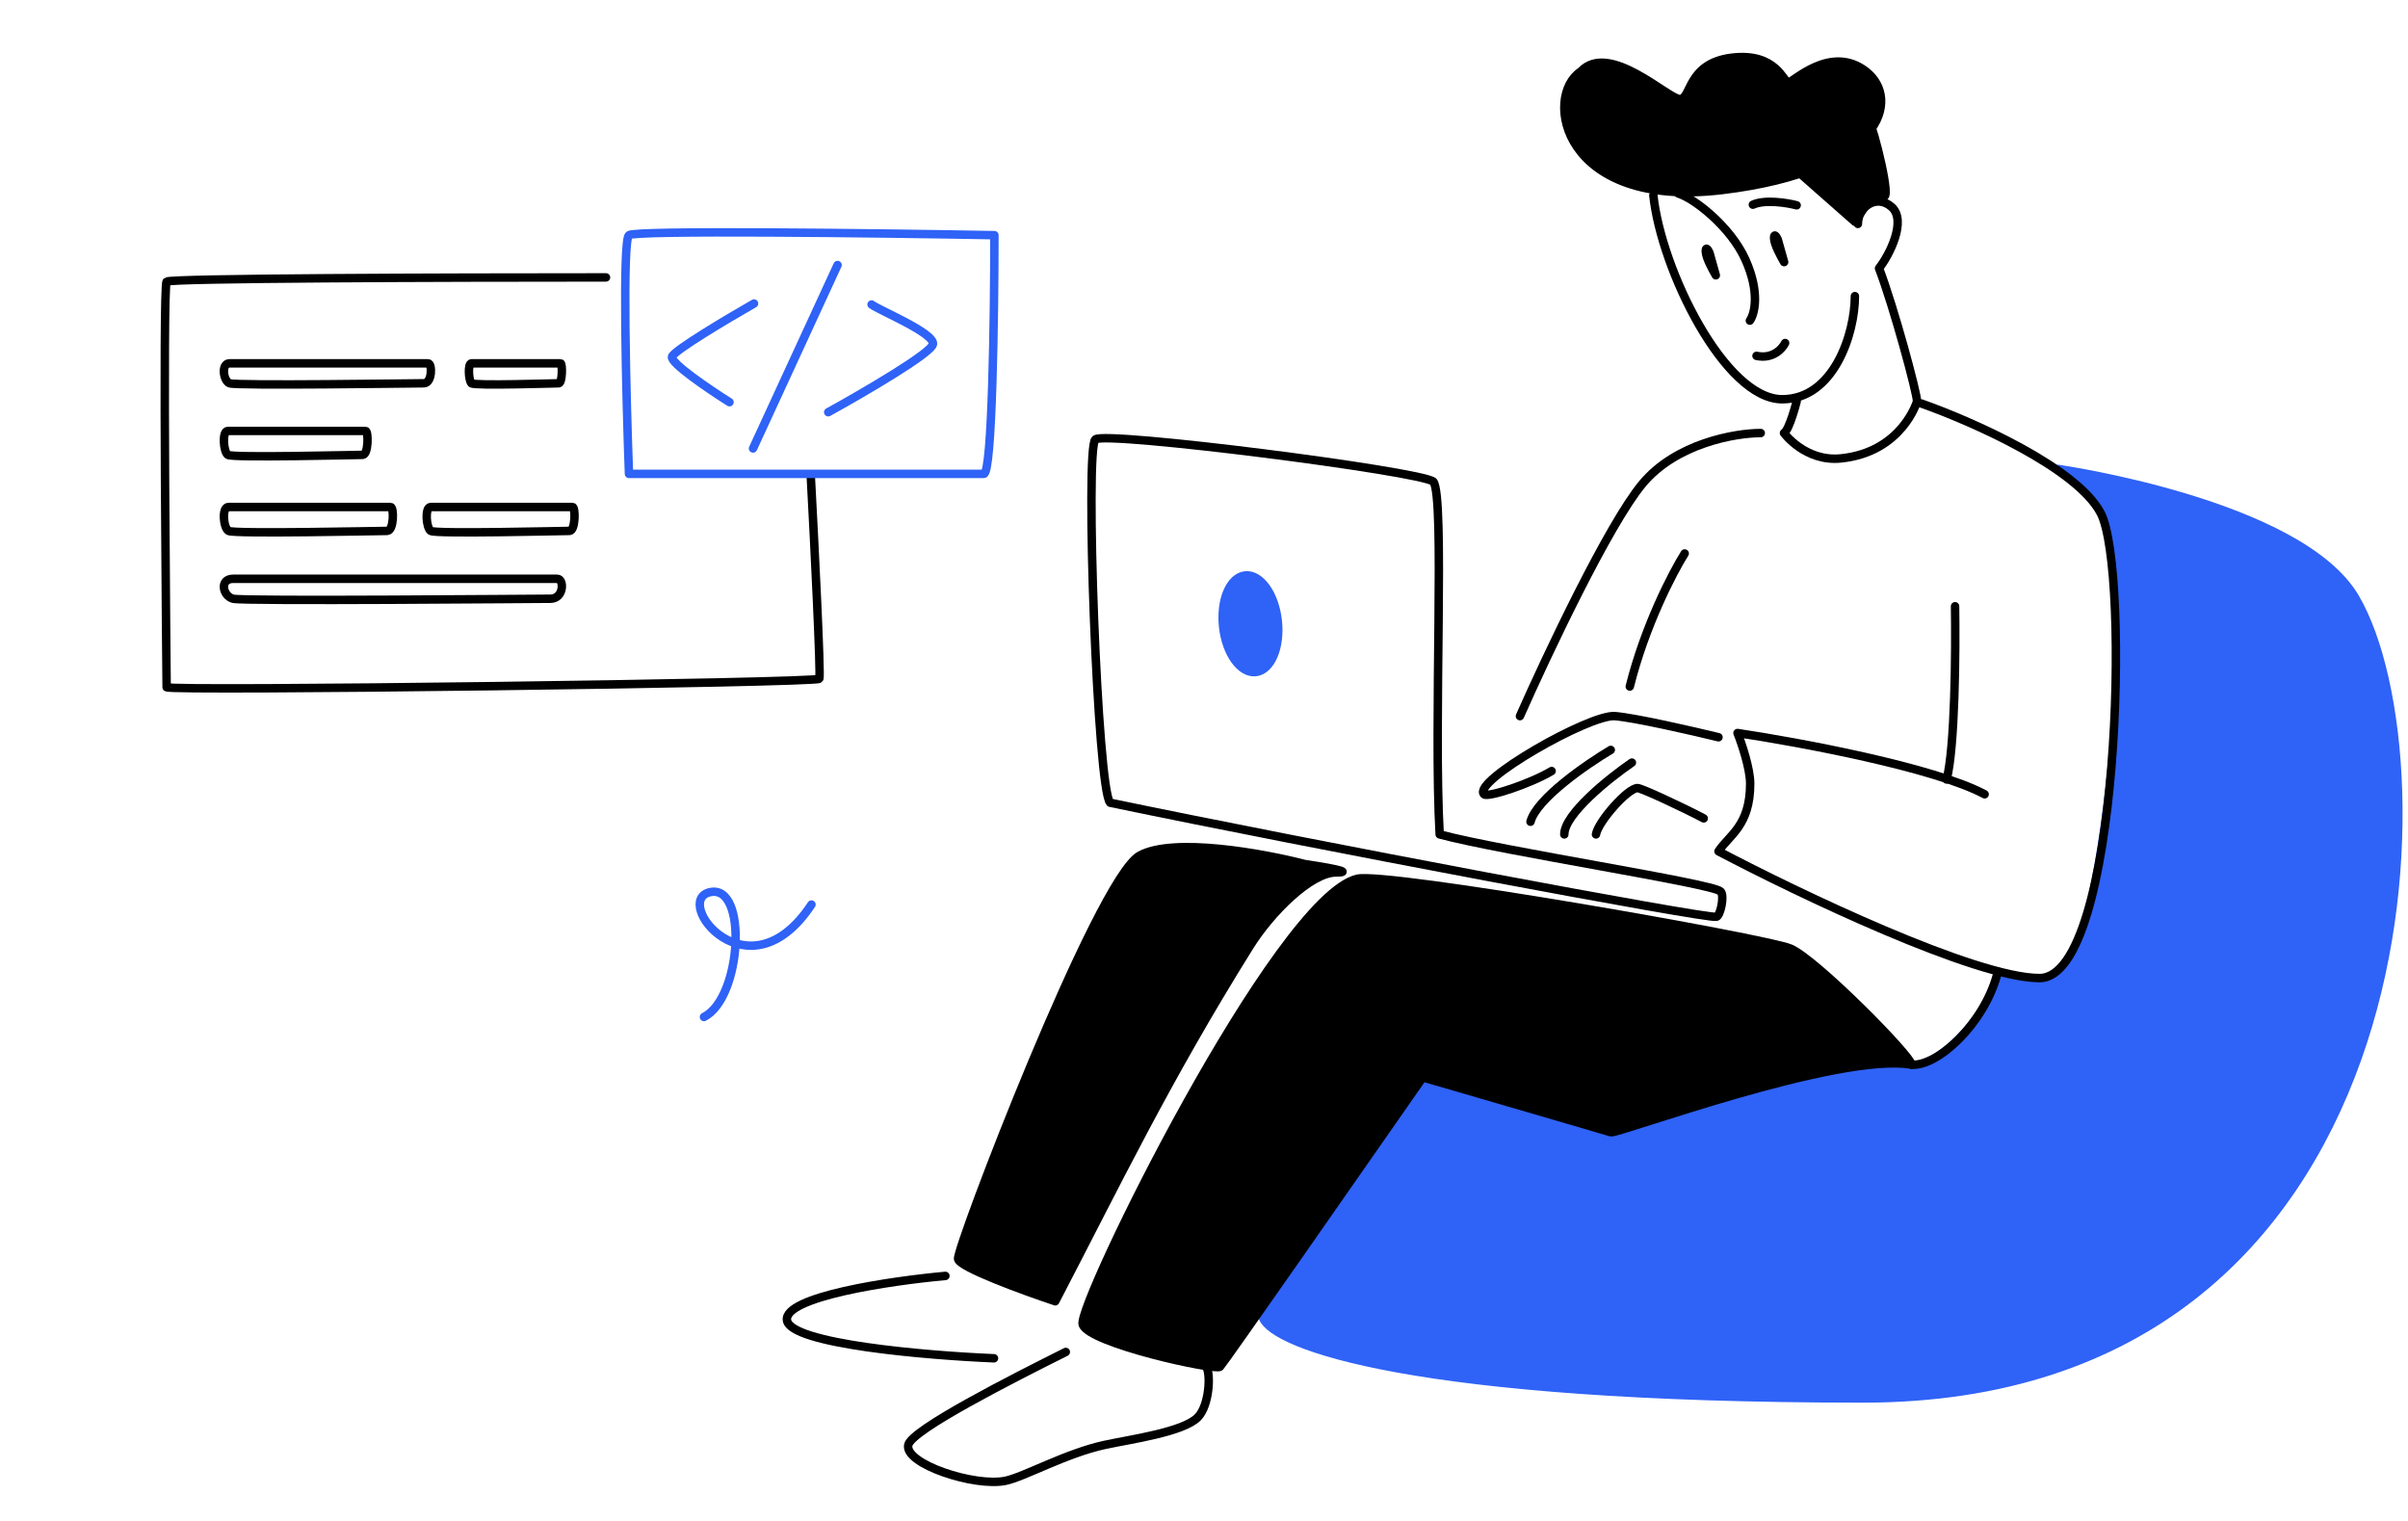
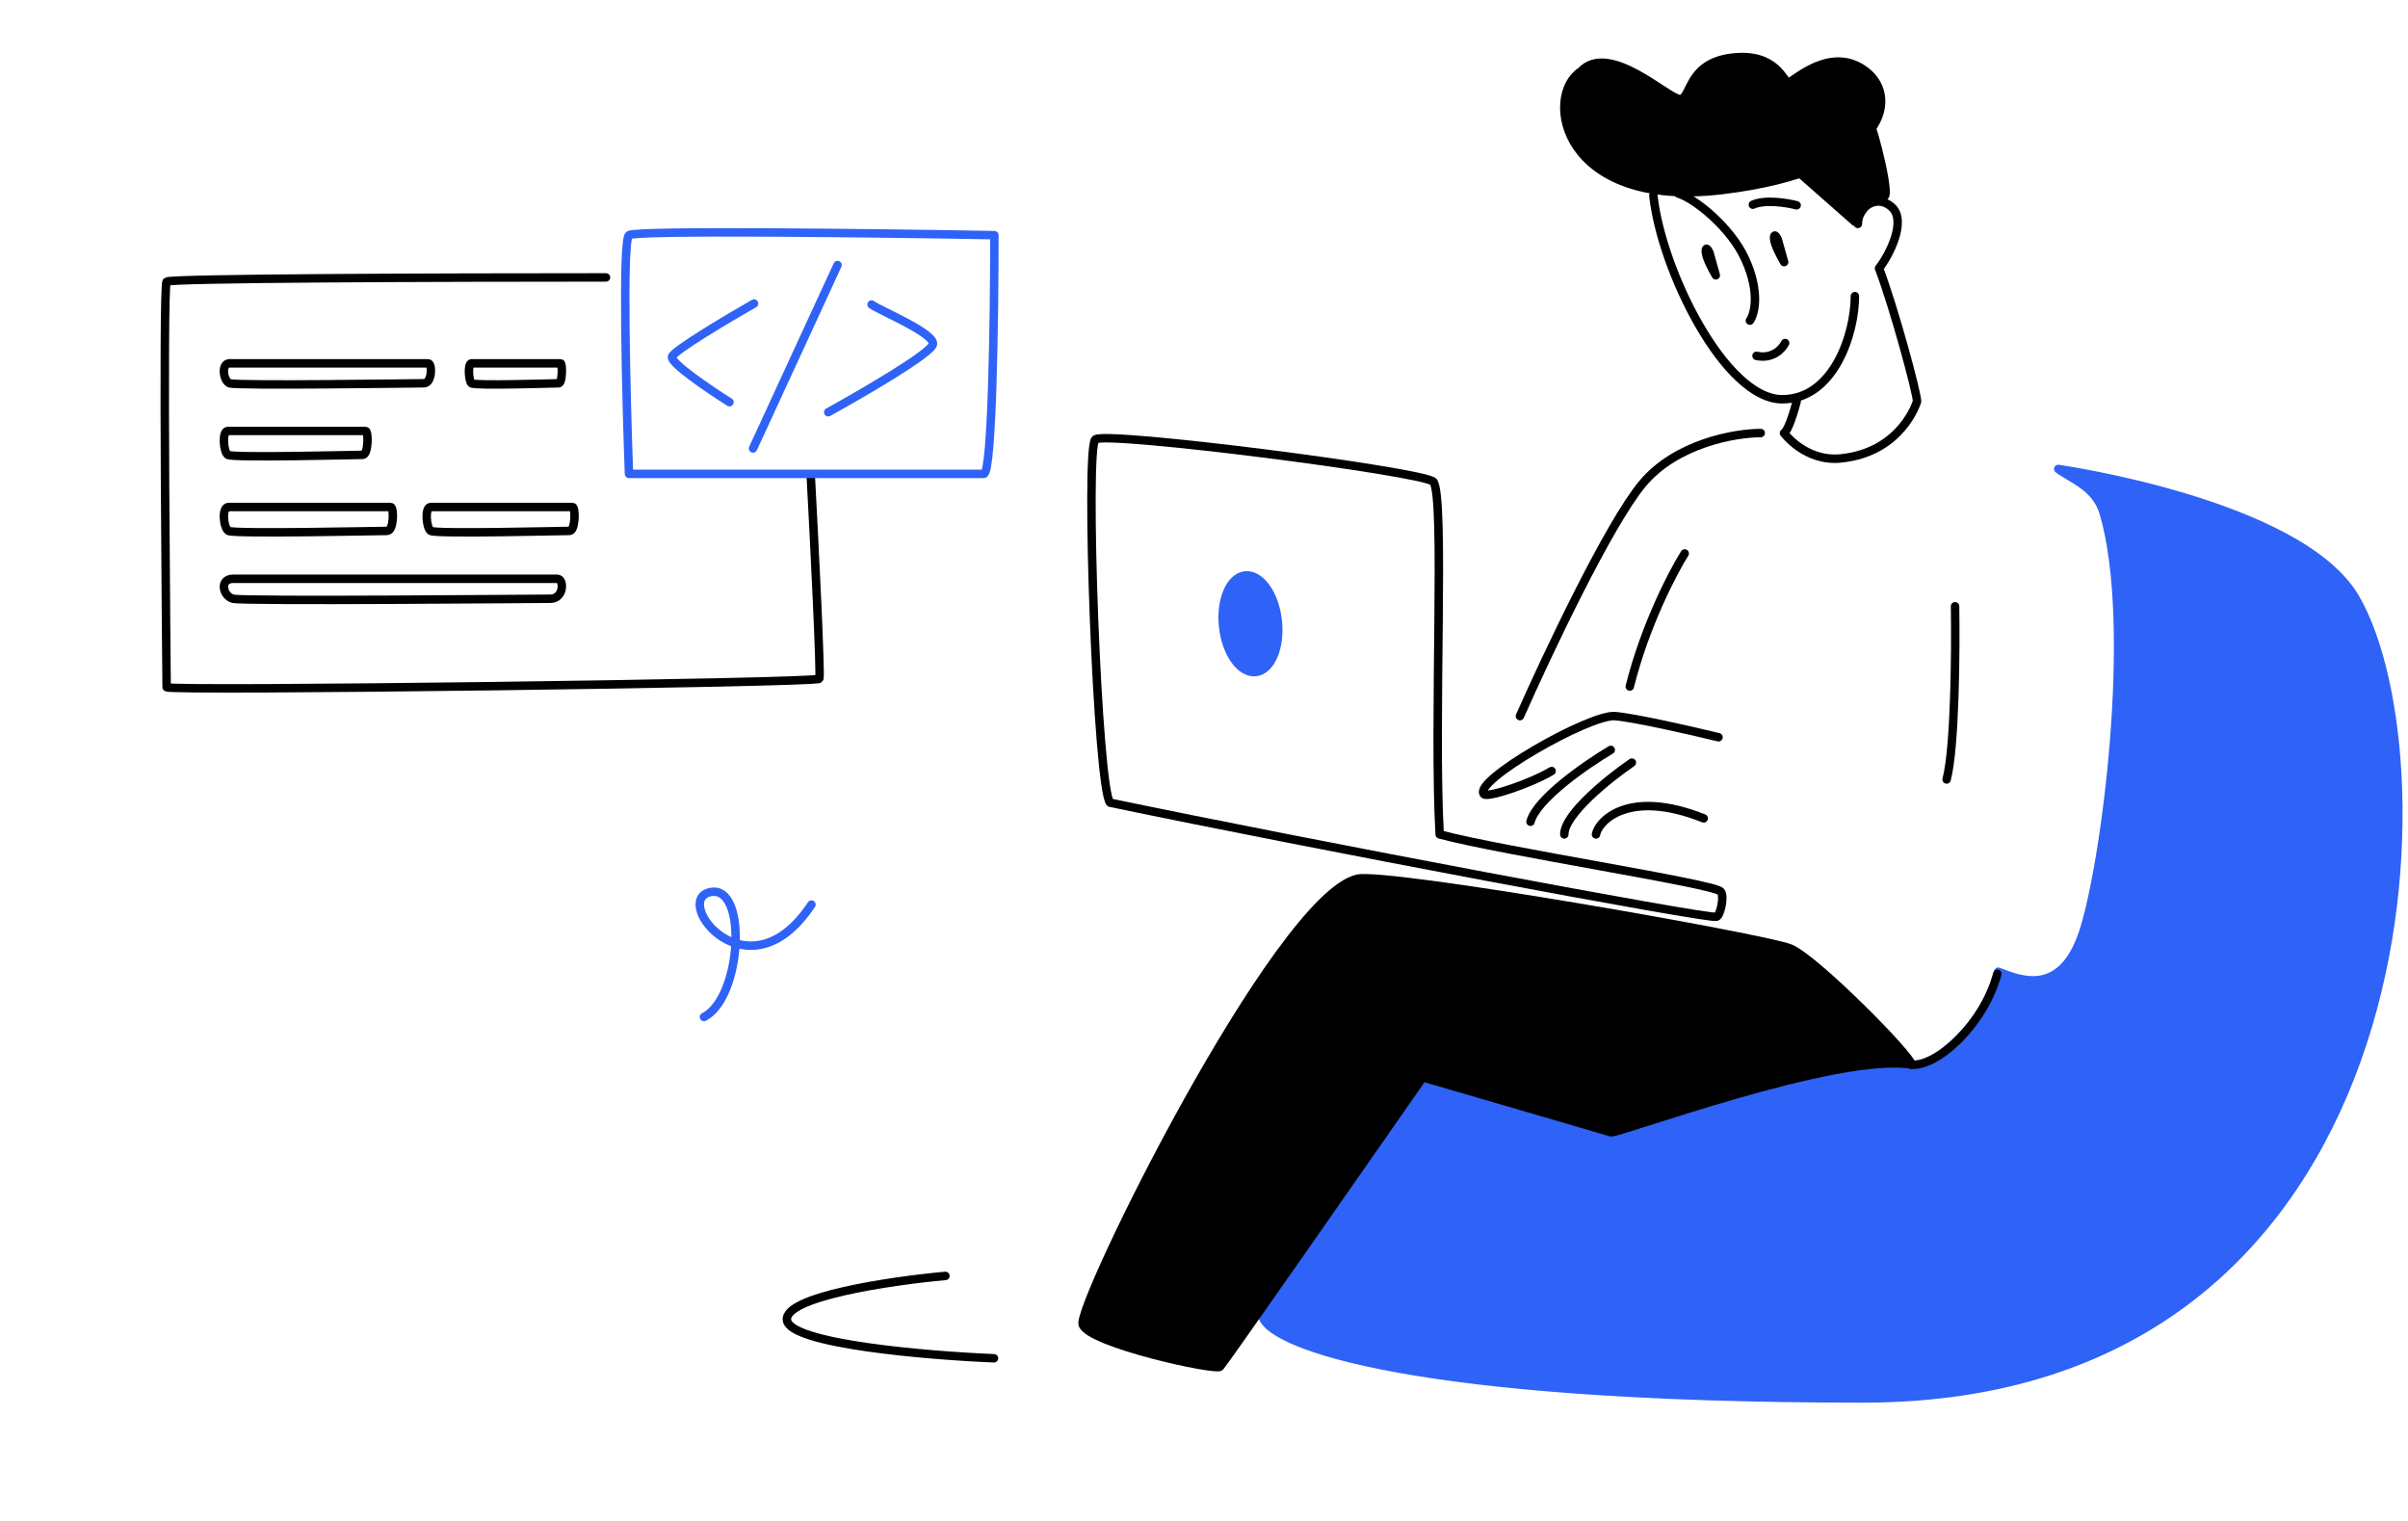
<svg xmlns="http://www.w3.org/2000/svg" width="570" height="360" viewBox="0 0 570 360" fill="none">
  <path d="M178.49 71.842C172.217 75.424 159.553 82.956 159.074 84.425C158.595 85.895 167.945 92.213 172.68 95.188" stroke="#2F62F6" stroke-width="2" stroke-linecap="round" stroke-linejoin="round" />
  <path d="M198.259 62.734L178.252 106.147" stroke="#2F62F6" stroke-width="2" stroke-linecap="round" stroke-linejoin="round" />
  <path d="M206.31 72.077C208.058 73.428 221.158 78.79 220.847 81.424C220.598 83.531 204.212 93.065 196.051 97.568" stroke="#2F62F6" stroke-width="2" stroke-linecap="round" stroke-linejoin="round" />
  <path d="M166.637 240.71C175.633 236.178 177.053 209.145 168.05 211.174C159.046 213.204 177.136 236.674 192.084 214.105" stroke="#2F62F6" stroke-width="2" stroke-linecap="round" stroke-linejoin="round" />
  <path d="M143.444 65.662C104.444 65.662 40.244 65.862 39.444 66.662C38.444 67.662 39.444 161.662 39.444 162.662C39.444 163.662 193.444 161.662 193.944 160.662C194.344 159.862 192.778 128.662 191.944 113.162" stroke="black" stroke-width="2" stroke-linecap="round" stroke-linejoin="round" />
  <path d="M148.883 112.163C148.217 93.829 147.283 56.863 148.883 55.663C150.083 54.463 207.05 55.163 235.384 55.663C235.384 74.496 234.884 112.163 232.884 112.163H148.883Z" stroke="#2F62F6" stroke-width="2" stroke-linecap="round" stroke-linejoin="round" />
  <path d="M101.336 86H54.333C52.312 86 52.817 90.091 54.333 90.72C55.85 91.35 98.304 90.72 100.325 90.72C102.347 90.72 102.347 86 101.336 86Z" stroke="black" stroke-width="2" stroke-linecap="round" stroke-linejoin="round" />
  <path d="M131.916 137H55.177C51.876 137 52.702 141.091 55.177 141.72C57.652 142.35 126.965 141.72 130.266 141.72C133.566 141.72 133.566 137 131.916 137Z" stroke="black" stroke-width="2" stroke-linecap="round" stroke-linejoin="round" />
  <path d="M132.702 86H111.599C110.691 86 110.918 90.091 111.599 90.72C112.279 91.35 131.34 90.72 132.248 90.72C133.156 90.72 133.156 86 132.702 86Z" stroke="black" stroke-width="2" stroke-linecap="round" stroke-linejoin="round" />
  <path d="M92.458 120H54.089C52.438 120 52.851 124.909 54.089 125.664C55.326 126.42 89.983 125.664 91.633 125.664C93.283 125.664 93.283 120 92.458 120Z" stroke="black" stroke-width="2" stroke-linecap="round" stroke-linejoin="round" />
  <path d="M135.526 120H101.952C100.508 120 100.869 124.909 101.952 125.664C103.035 126.42 133.36 125.664 134.804 125.664C136.248 125.664 136.248 120 135.526 120Z" stroke="black" stroke-width="2" stroke-linecap="round" stroke-linejoin="round" />
  <path d="M86.539 102H53.925C52.523 102 52.873 106.909 53.925 107.664C54.977 108.42 84.435 107.664 85.838 107.664C87.241 107.664 87.241 102 86.539 102Z" stroke="black" stroke-width="2" stroke-linecap="round" stroke-linejoin="round" />
  <path d="M441 331C575 331 580 180 557.5 141.5C544.425 119.127 487.214 111 487.214 111C490.521 113.457 496.171 115.236 498 121.5C505.85 148.377 498.271 205.591 493 221C487.692 236.517 477.5 231.667 473 230C473 230 471.9 236.8 465.5 244C457.5 253 451.714 253.5 443.714 253C437.314 252.6 401.594 261.667 383.428 267.5L336.714 256L299 312C301.667 318.333 333.8 331 441 331Z" fill="#2F62F6" stroke="#2F62F6" stroke-width="2" stroke-linecap="round" stroke-linejoin="round" />
  <path d="M452.5 252C458.5 252.5 469.586 242.5 472.786 230.5" stroke="black" stroke-width="2" stroke-linecap="round" stroke-linejoin="round" />
  <path d="M391.367 46.237C393.216 63.804 408.278 94.5 421.878 94.5C434.083 94.5 439.075 78.967 439.075 70.091" stroke="black" stroke-width="2" stroke-linecap="round" stroke-linejoin="round" />
  <path d="M397.635 23.446C394.845 23.446 380.894 9.744 374.197 16.921C365.268 22.794 369.733 49.545 407.68 44.978C445.626 40.411 450.091 23.446 441.72 16.921C433.349 10.396 424.421 19.531 423.305 19.531C422.189 19.531 420.515 12.354 409.912 13.659C399.309 14.964 400.425 23.446 397.635 23.446Z" fill="black" stroke="black" stroke-width="2" stroke-linecap="round" stroke-linejoin="round" />
  <path d="M439.078 52.475L425.209 40.27C430.572 35.832 441.518 27.289 442.406 28.621C443.516 30.285 447.954 48.037 445.735 46.373C443.959 45.041 440.557 49.886 439.078 52.475Z" fill="black" stroke="black" stroke-width="2" stroke-linecap="round" stroke-linejoin="round" />
  <path d="M425.287 95.001C425.287 95.001 423.62 101.667 422.287 102.5C422.287 102.5 427.332 109.375 435.787 108.5C450.287 107 453.787 95.001 453.787 95.001C453.787 93.001 448.287 72.667 444.787 63.501C447.287 60.334 451.387 52.2 447.787 49.001C444.187 45.8 439.787 49.001 439.787 53.001" stroke="black" stroke-width="2" stroke-linecap="round" stroke-linejoin="round" />
  <path d="M416.787 102.5C410.787 102.5 396.787 104.9 388.787 114.5C380.787 124.1 366.12 155.167 359.787 169.5" stroke="black" stroke-width="2" stroke-linecap="round" stroke-linejoin="round" />
  <path d="M398.787 131C395.954 135.5 389.387 148.1 385.787 162.5" stroke="black" stroke-width="2" stroke-linecap="round" stroke-linejoin="round" />
  <path d="M406.787 174.5C400.62 173 387.087 169.9 382.287 169.5C376.287 169 348.287 184.999 351.287 188C352.135 188.848 362.287 185.5 367.287 182.5" stroke="black" stroke-width="2" stroke-linecap="round" stroke-linejoin="round" />
  <path d="M381.287 177.5C375.548 180.9 363.712 189.06 362.287 194.5" stroke="black" stroke-width="2" stroke-linecap="round" stroke-linejoin="round" />
  <path d="M386.287 180.5C380.954 184.156 370.287 192.674 370.287 197.5" stroke="black" stroke-width="2" stroke-linecap="round" stroke-linejoin="round" />
-   <path d="M403.287 193.706C398.393 191.115 388.545 186.531 387.628 186.531C385.287 186.531 378.276 194.51 377.787 197.5" stroke="black" stroke-width="2" stroke-linecap="round" stroke-linejoin="round" />
+   <path d="M403.287 193.706C385.287 186.531 378.276 194.51 377.787 197.5" stroke="black" stroke-width="2" stroke-linecap="round" stroke-linejoin="round" />
  <path d="M397.287 45.808C401.055 46.955 409.675 53.674 413.169 61.469C416.664 69.263 415.323 74.332 414.215 75.893" stroke="black" stroke-width="2" stroke-linecap="round" stroke-linejoin="round" />
  <path d="M425.287 48.589C423.036 48.003 417.812 47.154 414.923 48.449" stroke="black" stroke-width="2" stroke-linecap="round" stroke-linejoin="round" />
  <path d="M403.789 59.696C403.666 58.247 404.272 58.944 404.651 59.83L406.153 65.166C405.341 63.757 403.912 61.146 403.789 59.696Z" fill="black" stroke="black" stroke-width="2" stroke-linecap="round" stroke-linejoin="round" />
  <path d="M419.959 56.566C419.836 55.117 420.442 55.814 420.821 56.7L422.323 62.036C421.511 60.627 420.082 58.016 419.959 56.566Z" fill="black" stroke="black" stroke-width="2" stroke-linecap="round" stroke-linejoin="round" />
  <path d="M422.557 81.194C421.9 82.552 419.627 85.061 415.785 84.231" stroke="black" stroke-width="2" stroke-linecap="round" stroke-linejoin="round" />
-   <path d="M454.785 95.5C466.618 99.667 491.685 110.7 497.285 121.5C504.285 135 501.785 231.5 482.785 231.5C467.585 231.5 425.785 211.5 406.785 201.5C409.285 197.667 414.285 195.5 414.285 185.5C414.285 181.9 412.285 176 411.285 173.5C425.785 175.667 457.785 181.6 469.785 188" stroke="black" stroke-width="2" stroke-linecap="round" stroke-linejoin="round" />
  <path d="M462.785 143.5C462.952 154 462.785 176.9 460.785 184.5" stroke="black" stroke-width="2" stroke-linecap="round" stroke-linejoin="round" />
  <path d="M259.287 104C261.787 102 336.287 111.5 339.287 114C342.087 117.6 339.287 171.167 340.787 197.5C355.646 201.487 405.383 209.096 407.287 211C408.287 212 407.212 216.815 406.287 217C403.787 217.5 310.787 200 262.787 190C259.787 187 256.787 106 259.287 104Z" stroke="black" stroke-width="2" stroke-linecap="round" stroke-linejoin="round" />
  <ellipse cx="295.994" cy="147.638" rx="6.5" ry="11.5" transform="rotate(-6.225 295.994 147.638)" fill="#2F62F6" stroke="#2F62F6" stroke-width="2" stroke-linecap="round" stroke-linejoin="round" />
  <path d="M423.785 224.5C429.785 227 452.499 250 452.499 252C434.999 249 382.785 268.5 381.285 268C380.085 267.6 351.118 259.166 336.785 255C321.118 277.5 289.585 322.699 288.785 323.499C287.785 324.499 257.785 317.999 256.285 313.499C254.785 308.999 302.285 212.499 321.285 208C328.285 206.342 417.785 222 423.785 224.5Z" fill="black" stroke="black" stroke-width="2" stroke-linecap="round" stroke-linejoin="round" />
-   <path d="M269.787 202.5C277.787 198.1 299.12 202 308.787 204.5C313.287 205.167 321.087 206.5 316.287 206.5C310.287 206.5 300.787 216 295.787 224C275.965 255.716 263.954 280.833 249.787 308C242.287 305.5 227.187 300 226.787 298C226.287 295.5 259.787 208 269.787 202.5Z" fill="black" stroke="black" stroke-width="2" stroke-linecap="round" stroke-linejoin="round" />
  <path d="M223.786 302C210.953 303.167 185.486 306.9 186.286 312.5C187.086 318.1 219.286 320.833 235.286 321.5" stroke="black" stroke-width="2" stroke-linecap="round" stroke-linejoin="round" />
-   <path d="M252.286 320C239.952 326.167 215.8 338.4 215 342C214 346.5 230.714 352 238 350.5C242.408 349.593 252.286 344 261.5 342C267.544 340.688 280 339 283.5 335.5C286.3 332.7 286.667 325 285.5 323.5" stroke="black" stroke-width="2" stroke-linecap="round" stroke-linejoin="round" />
</svg>